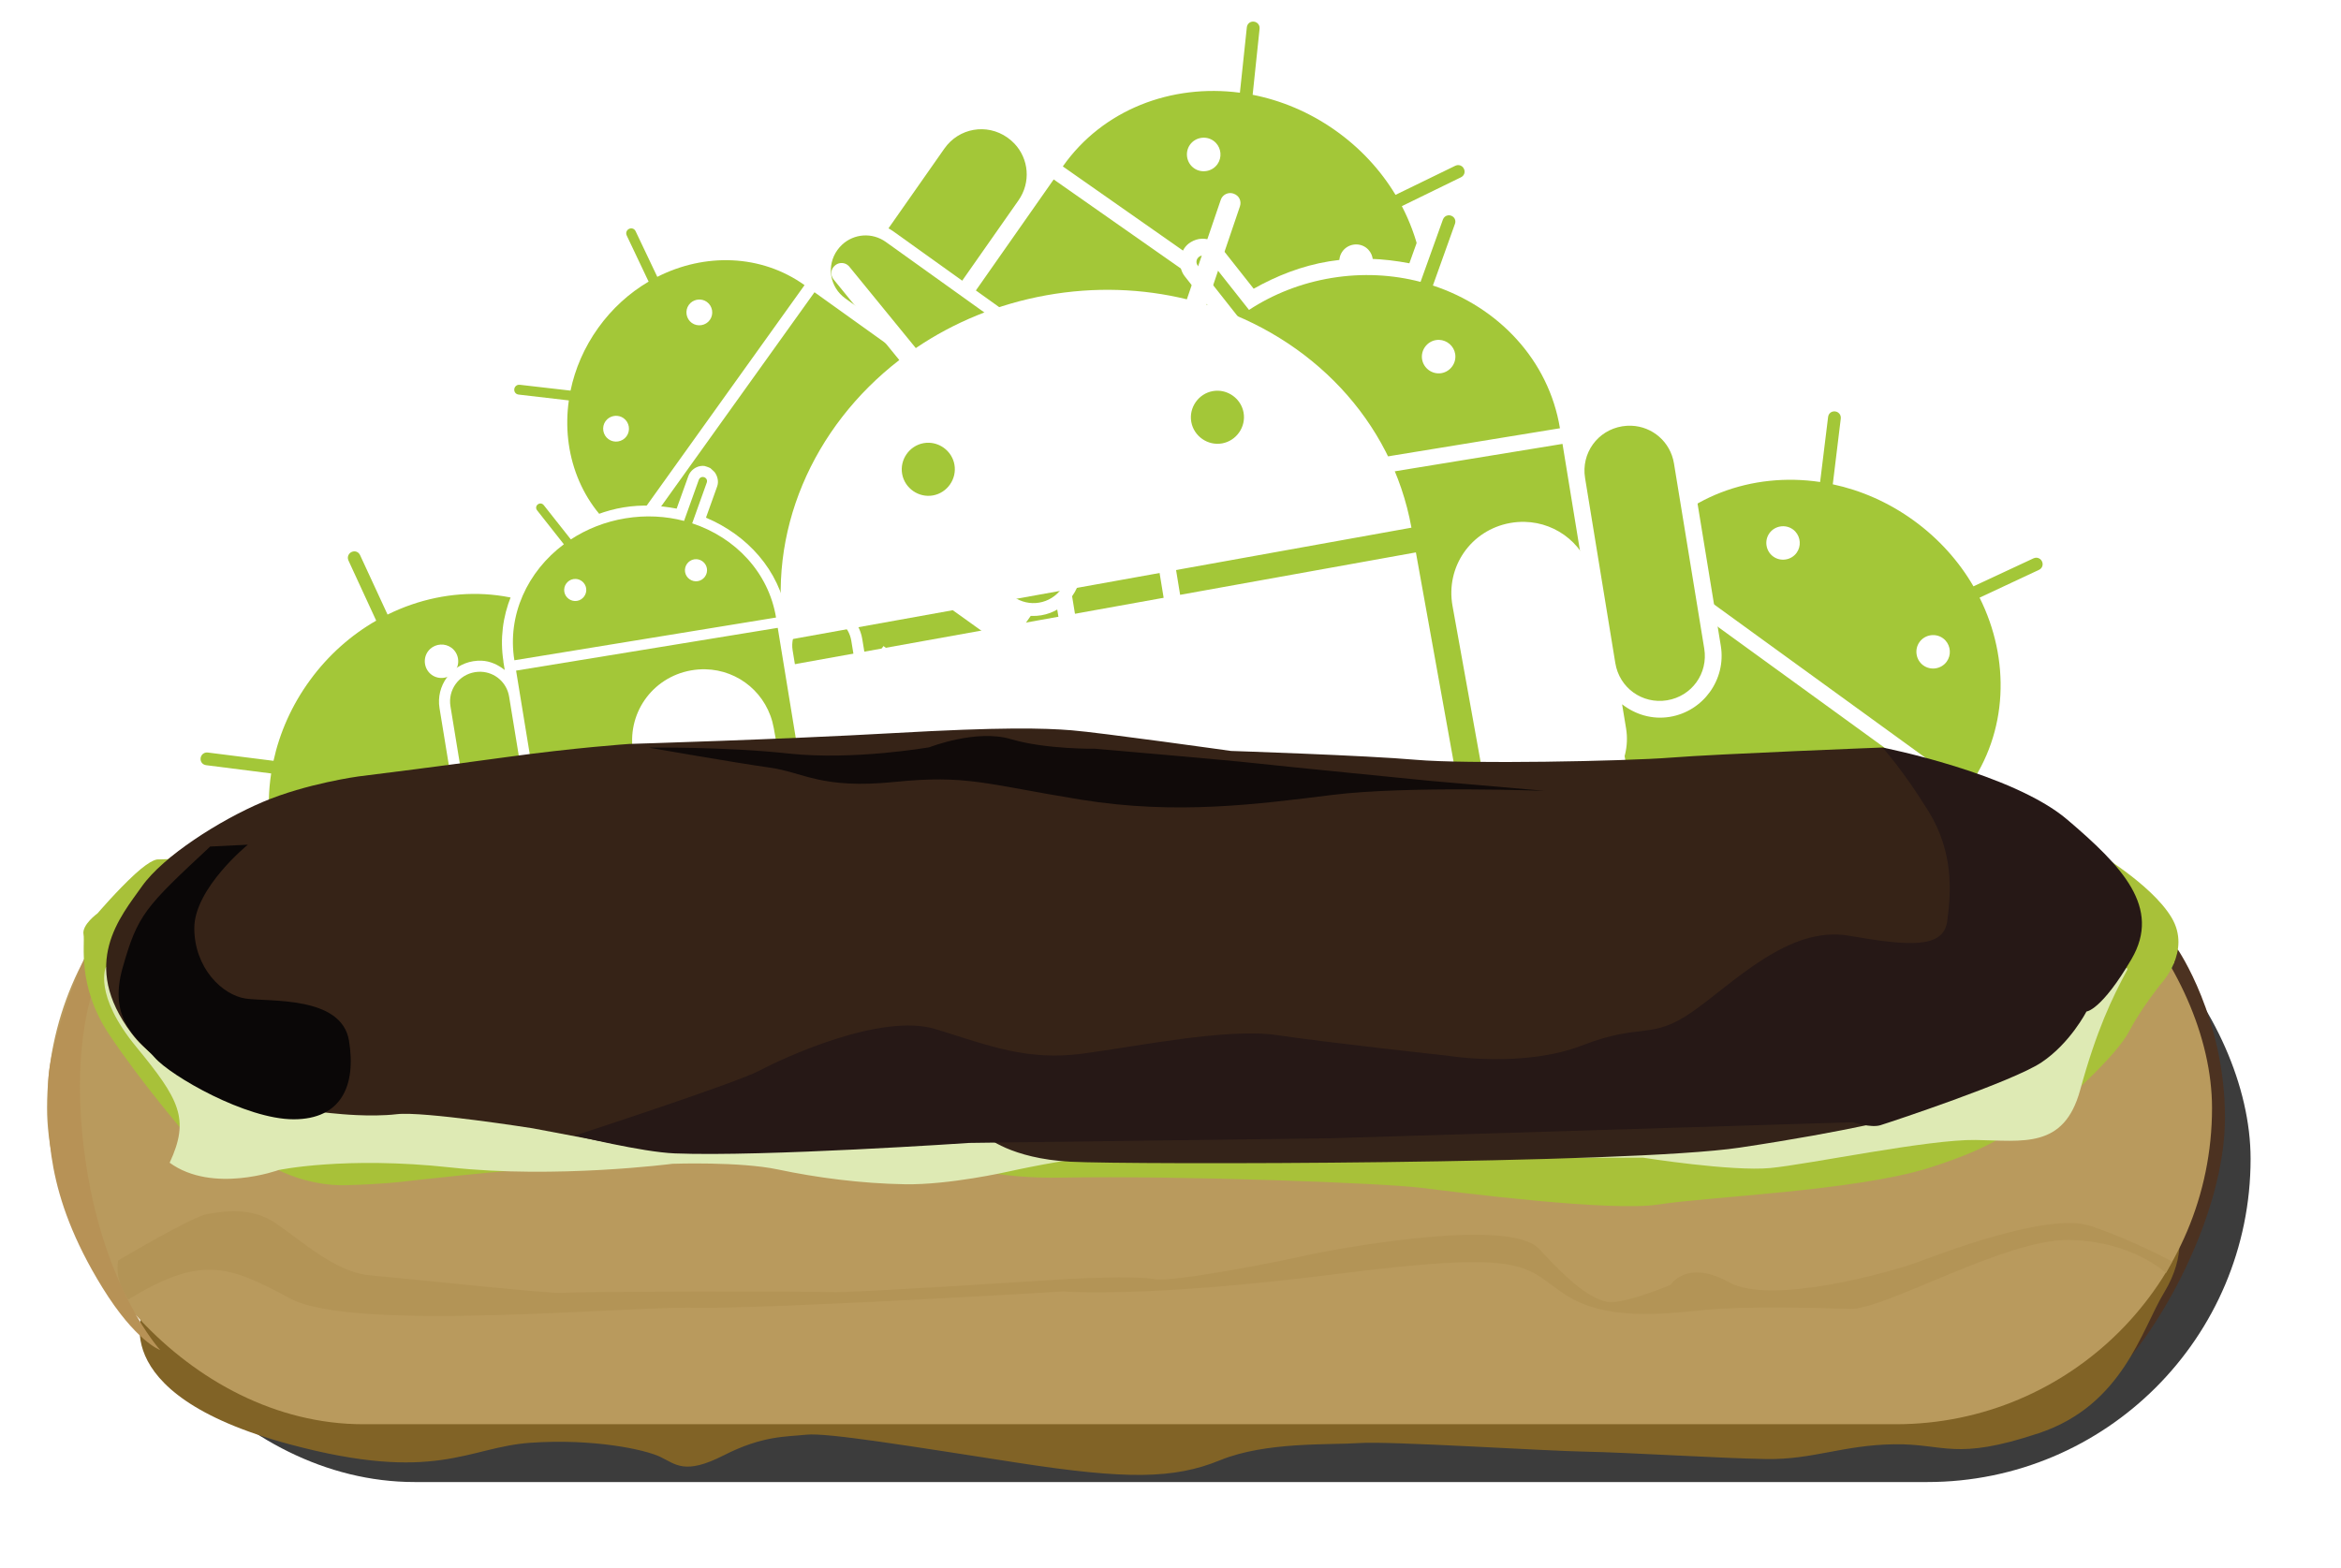
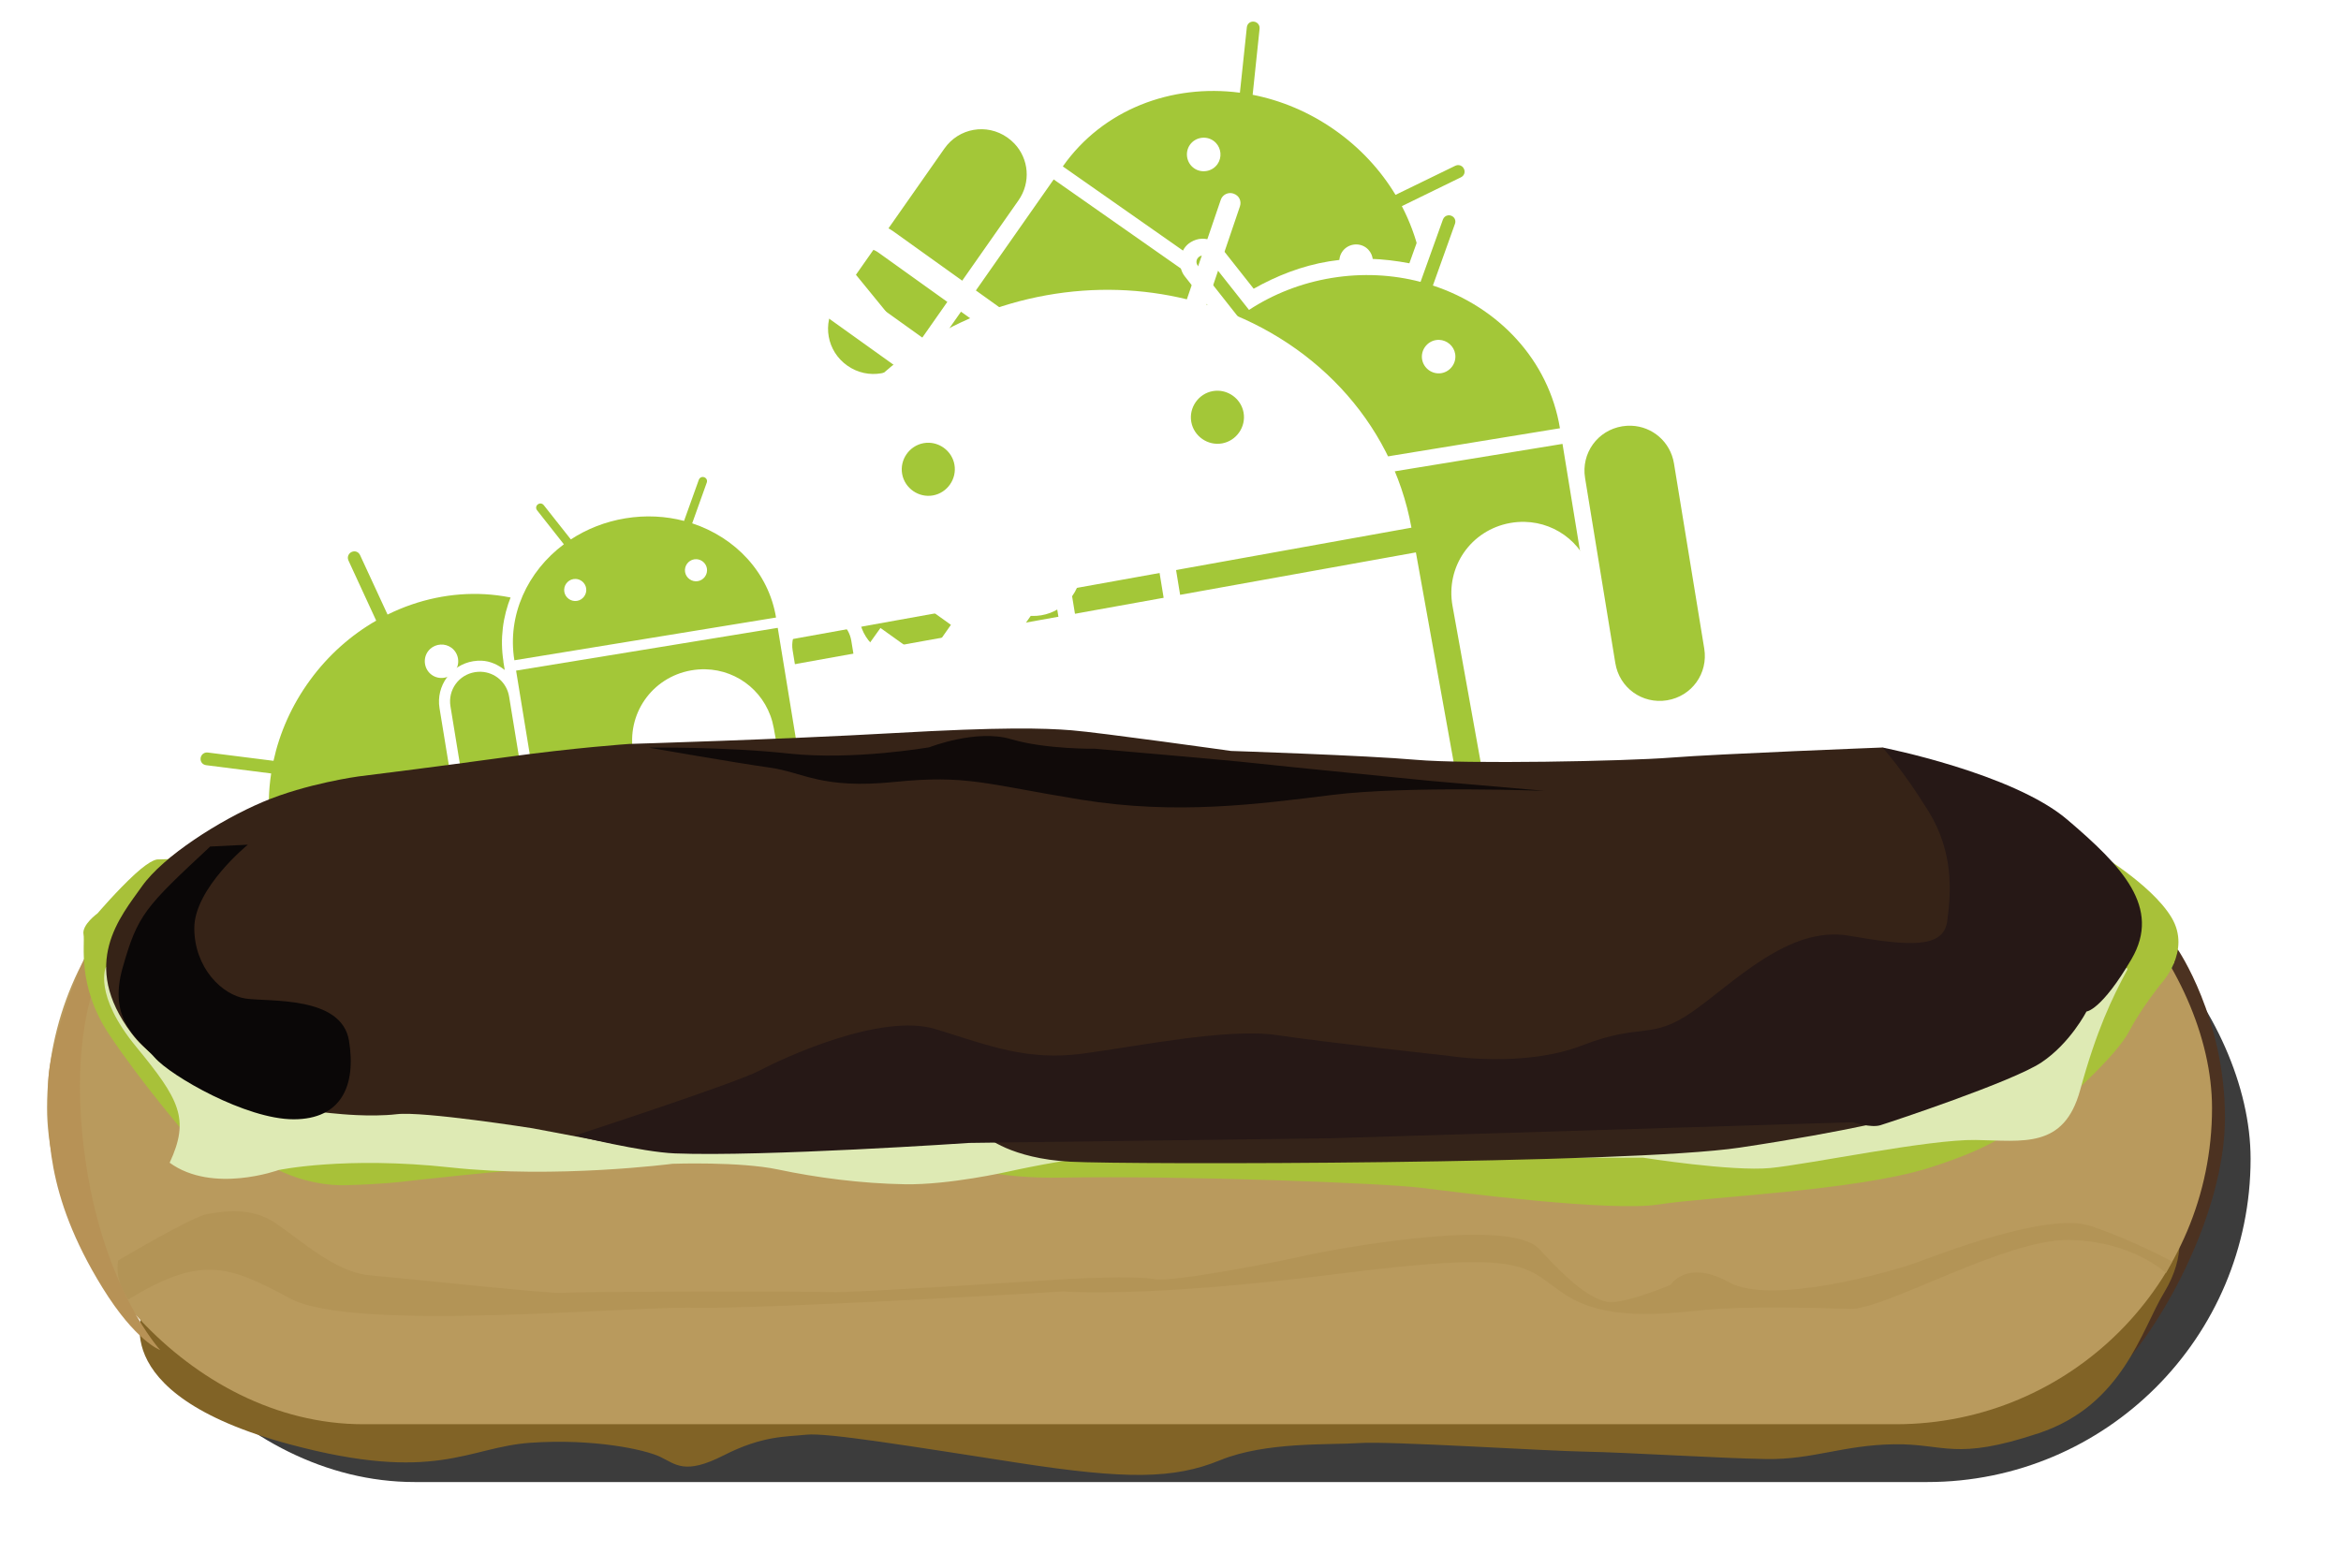
<svg xmlns="http://www.w3.org/2000/svg" xmlns:ns1="http://www.inkscape.org/namespaces/inkscape" xmlns:ns2="http://sodipodi.sourceforge.net/DTD/sodipodi-0.dtd" width="194mm" height="130mm" viewBox="0 0 194 130" version="1.1" id="svg5" ns1:version="1.1 (c68e22c387, 2021-05-23)" ns2:docname="Android-eclair-logo.svg">
  <ns2:namedview id="namedview7" pagecolor="#ffffff" bordercolor="#666666" borderopacity="1.0" ns1:pageshadow="2" ns1:pageopacity="0.0" ns1:pagecheckerboard="0" ns1:document-units="mm" showgrid="false" ns1:zoom="1.0809568" ns1:cx="351.07786" ns1:cy="291.87105" ns1:window-width="1920" ns1:window-height="1017" ns1:window-x="1912" ns1:window-y="-8" ns1:window-maximized="1" ns1:current-layer="g39085" showguides="false">
    <ns2:guide position="131.93,164.757" orientation="0,-1" id="guide859" />
  </ns2:namedview>
  <defs id="defs2">
    <filter ns1:collect="always" style="color-interpolation-filters:sRGB" id="filter37304" x="-0.04" y="-0.133" width="1.079" height="1.265">
      <feGaussianBlur ns1:collect="always" stdDeviation="2.961" id="feGaussianBlur37306" />
    </filter>
  </defs>
  <g ns1:label="Capa 1" ns1:groupmode="layer" id="layer1">
    <g id="g39085" transform="translate(-6.853,-6.119)">
      <rect style="opacity:0.874;mix-blend-mode:normal;fill:#000000;fill-opacity:1;fill-rule:evenodd;stroke:none;stroke-width:1.016;stroke-linecap:round;paint-order:markers fill stroke;filter:url(#filter37304);stop-color:#000000" id="rect37028" width="178.932" height="53.579" x="14.429" y="75.394" ry="26.79" />
      <g id="g37004">
        <g id="rect3981-7-7-15">
          <path style="color:#000000;fill:#ffffff;-inkscape-stroke:none;paint-order:markers stroke fill" d="m 159.105,38.842 c -0.984,-0.119 -2.021,0.697 -2.141,1.678 l -0.508,4.148 c -5.602,-0.383 -11.148,1.736 -14.562,6.381 l -0.01,-0.008 -0.045,0.062 -0.129,0.176 -0.43,0.592 c -0.055,-0.455 -0.134,-0.909 -0.309,-1.336 l 0.301,-0.15 -1.254,-1.361 v -0.002 c -0.23,-0.249 -0.489,-0.481 -0.775,-0.689 -2.281,-1.655 -5.506,-1.14 -7.16,1.141 l -9.129,12.584 c -1.655,2.281 -1.142,5.504 1.139,7.158 1.197,0.868 2.643,1.108 3.996,0.84 l -1.191,1.643 c -1.748,2.41 -1.207,5.818 1.203,7.566 l 1.033,0.75 -4.016,5.535 c -1.655,2.281 -1.142,5.504 1.139,7.158 2.281,1.655 5.506,1.142 7.16,-1.139 l 4.016,-5.535 1.77,1.285 -4.016,5.533 c -1.655,2.281 -1.142,5.506 1.139,7.16 2.281,1.655 5.504,1.142 7.158,-1.139 l 4.016,-5.535 1.033,0.75 c 2.41,1.748 5.818,1.204 7.566,-1.205 l 1.191,-1.643 c 0.165,1.37 0.842,2.671 2.039,3.539 2.281,1.655 5.506,1.142 7.16,-1.139 l 9.129,-12.584 c 1.448,-1.996 1.255,-4.71 -0.363,-6.469 v -0.002 c -0.23,-0.249 -0.489,-0.48 -0.775,-0.688 -1.196,-0.868 -2.642,-1.108 -3.994,-0.842 l 0.354,-0.492 0.201,-0.277 0.045,-0.061 -0.01,-0.008 c 3.357,-4.687 3.649,-10.616 1.547,-15.822 L 176.408,54.625 c 0.49,-0.229 0.803,-0.706 0.957,-1.236 l 0.052,-0.833 c -0.065,-0.498 -0.317,-0.872 -0.317,-0.872 l -0.006,-0.008 -0.002,-0.002 c -0.1,-0.124 -0.221,-0.243 -0.35,-0.338 -0.534,-0.396 -1.323,-0.493 -1.961,-0.195 l -3.941,1.84 c -1.216,-1.799 -2.693,-3.474 -4.568,-4.834 -1.875,-1.361 -3.927,-2.244 -6.016,-2.842 l 0.527,-4.322 c 0.083,-0.693 -0.254,-1.414 -0.793,-1.799 -0.259,-0.184 -0.589,-0.306 -0.883,-0.342 z m -5.471,8.523 c 1.26,-0.132 2.553,-0.103 3.848,0.09 l 0.48,0.07 0.482,0.104 c 2.143,0.457 4.26,1.374 6.189,2.773 1.929,1.4 3.457,3.126 4.557,5.021 l 0.238,0.412 0.227,0.451 c 2.123,4.249 2.057,9.105 -0.221,13.117 L 145.08,51.734 c 2.251,-2.47 5.245,-4.023 8.555,-4.369 z m 0.543,1.02 c -0.705,0.112 -1.366,0.493 -1.814,1.111 -0.898,1.238 -0.618,2.987 0.619,3.885 1.237,0.898 2.987,0.62 3.885,-0.617 0.786,-1.083 0.678,-2.55 -0.197,-3.512 -0.126,-0.138 -0.267,-0.264 -0.42,-0.375 h -0.002 c -0.619,-0.448 -1.366,-0.604 -2.07,-0.492 z m -18.316,1.762 c 0.583,-0.093 1.204,0.048 1.746,0.441 0.134,0.097 0.254,0.205 0.361,0.322 0.743,0.807 0.847,1.996 0.158,2.945 l -9.131,12.584 c -0.787,1.084 -2.183,1.308 -3.268,0.521 -1.084,-0.787 -1.306,-2.183 -0.52,-3.268 l 9.131,-12.586 c 0.393,-0.542 0.938,-0.868 1.521,-0.961 z M 154.617,51.125 c 0.007,0.005 0.006,-0.002 0,0.006 -0.005,0.007 0.004,0.006 -0.004,0 -6.7e-4,-5.66e-4 -0.002,-0.002 -0.004,-0.004 -0.01,-0.011 -0.001,0.007 0.004,0 0.005,-0.007 -0.003,-0.007 0.004,-0.002 z m -12.113,3.807 24.691,17.914 -13.35,18.4 c -0.87,1.199 -2.477,1.456 -3.676,0.586 l -3.289,-2.385 -5.65,7.789 c -0.787,1.084 -2.183,1.306 -3.268,0.52 -1.084,-0.787 -1.308,-2.183 -0.521,-3.268 l 5.652,-7.789 -6.279,-4.557 -5.652,7.789 c -0.787,1.084 -2.183,1.306 -3.268,0.52 -1.084,-0.787 -1.306,-2.181 -0.52,-3.266 l 5.652,-7.791 -3.289,-2.387 c -1.199,-0.87 -1.454,-2.474 -0.584,-3.674 z m 24.111,2.477 c -0.705,0.112 -1.366,0.491 -1.814,1.109 -0.898,1.237 -0.62,2.989 0.617,3.887 1.237,0.898 2.989,0.618 3.887,-0.619 0.455,-0.628 0.529,-1.36 0.408,-2.072 l 0.414,-0.316 -1.021,-1.121 c -0.126,-0.138 -0.267,-0.264 -0.42,-0.375 -0.619,-0.449 -1.366,-0.604 -2.07,-0.492 z m 0.432,2.74 c 0.002,0.001 1.7e-4,0.003 0.002,0 0.005,-0.007 -0.001,-0.005 0.006,0 0.007,0.005 0.005,-0.001 0,0.006 -0.005,0.007 0.001,0.005 -0.006,0 l -0.002,-0.002 z m 4.053,15.562 c 0.583,-0.093 1.204,0.048 1.746,0.441 0.134,0.097 0.252,0.206 0.359,0.322 0.743,0.807 0.846,1.997 0.158,2.945 l -9.129,12.586 c -0.787,1.084 -2.183,1.306 -3.268,0.52 -1.084,-0.787 -1.306,-2.183 -0.52,-3.268 l 9.129,-12.586 c 0.393,-0.542 0.94,-0.868 1.523,-0.961 z" id="path39119" ns2:nodetypes="cccccccccccccccscccccsccccscccccsccccccccccccccccccccscccccscccscccccscssssccccsscccsccsccccccccscccsccccscccccssssccccscccccccsscccsccs" />
-           <path style="color:#000000;fill:#a3c738;stroke-width:2.786;-inkscape-stroke:none;paint-order:markers stroke fill" d="m 176.006,52.545 c -0.027,-0.034 -0.058,-0.063 -0.093,-0.09 -0.152,-0.113 -0.353,-0.141 -0.541,-0.053 l -4.976,2.322 c -1.196,-2.062 -2.856,-3.936 -4.943,-5.451 -2.088,-1.515 -4.384,-2.51 -6.716,-3.008 l 0.663,-5.451 c 0.025,-0.206 -0.064,-0.388 -0.218,-0.497 -0.072,-0.051 -0.152,-0.081 -0.244,-0.093 -0.302,-0.037 -0.552,0.16 -0.589,0.462 l -0.661,5.389 c -5.641,-0.84 -11.344,1.203 -14.721,5.846 l 26.946,19.549 c 3.366,-4.651 3.538,-10.706 0.989,-15.808 l 4.917,-2.301 c 0.276,-0.129 0.385,-0.428 0.256,-0.704 -0.02,-0.042 -0.042,-0.08 -0.069,-0.113 z m -7.93,6.668 c 0.433,0.476 0.491,1.216 0.1,1.754 -0.446,0.615 -1.325,0.755 -1.94,0.308 -0.615,-0.446 -0.755,-1.325 -0.308,-1.94 0.446,-0.615 1.325,-0.755 1.94,-0.308 0.077,0.056 0.146,0.118 0.208,0.186 z m -12.437,-9.023 c 0.433,0.476 0.491,1.216 0.101,1.754 -0.446,0.615 -1.325,0.755 -1.94,0.308 -0.615,-0.446 -0.756,-1.325 -0.309,-1.94 0.446,-0.615 1.325,-0.755 1.94,-0.309 0.077,0.056 0.146,0.118 0.208,0.186 z m 18.592,25.34 c -0.169,-0.183 -0.358,-0.353 -0.568,-0.505 -1.683,-1.221 -3.993,-0.853 -5.214,0.829 l -9.13,12.585 c -1.221,1.683 -0.853,3.993 0.83,5.214 1.682,1.221 3.992,0.853 5.213,-0.829 l 9.13,-12.585 c 1.068,-1.472 0.92,-3.425 -0.261,-4.708 z M 169.141,72.536 142.194,52.986 128.026,72.516 c -1.309,1.805 -0.911,4.311 0.894,5.62 l 2.161,1.568 -4.834,6.663 c -1.221,1.682 -0.853,3.992 0.829,5.213 1.683,1.221 3.992,0.853 5.213,-0.829 l 4.834,-6.662 4.024,2.92 -4.833,6.662 c -1.221,1.683 -0.853,3.993 0.83,5.214 1.682,1.221 3.992,0.853 5.213,-0.829 l 4.833,-6.662 2.161,1.567 c 1.804,1.309 4.311,0.91 5.62,-0.895 z M 138.994,49.966 c -0.169,-0.183 -0.358,-0.353 -0.568,-0.506 -1.682,-1.221 -3.993,-0.853 -5.214,0.83 l -9.13,12.585 c -1.221,1.682 -0.853,3.992 0.829,5.213 1.683,1.221 3.992,0.853 5.213,-0.829 l 9.13,-12.585 c 1.068,-1.472 0.92,-3.425 -0.26,-4.708 z" id="path39121" />
        </g>
        <g id="rect3981-7-7-0" ns1:transform-center-x="-26.841395" ns1:transform-center-y="31.526246">
          <path style="color:#000000;fill:#ffffff;-inkscape-stroke:none;paint-order:markers stroke fill" d="m 110.91,6.52 c -0.99,-0.104 -2.017,0.732 -2.121,1.719 l -0.441,4.17 c -5.628,-0.292 -11.16,1.927 -14.51,6.645 l -0.008,-0.006 -0.041,0.059 c -0.001,0.002 -0.003,0.002 -0.004,0.004 l -0.547,0.777 c -0.078,-0.568 -0.249,-1.11 -0.512,-1.625 l 0.188,-0.168 -0.99,-1.043 C 91.689,16.804 91.426,16.577 91.135,16.373 v -0.002 c -2.316,-1.623 -5.543,-1.052 -7.166,1.264 l -8.953,12.779 c -1.623,2.316 -1.054,5.541 1.262,7.164 1.216,0.852 2.672,1.067 4.025,0.775 l -1.17,1.67 c -1.714,2.447 -1.115,5.858 1.332,7.572 l 1.051,0.736 -3.938,5.619 c -1.623,2.316 -1.056,5.543 1.26,7.166 2.316,1.623 5.543,1.054 7.166,-1.262 l 3.938,-5.621 1.797,1.26 -3.938,5.621 c -1.623,2.316 -1.054,5.541 1.262,7.164 2.316,1.623 5.541,1.054 7.164,-1.262 l 3.939,-5.619 1.049,0.734 c 2.447,1.715 5.858,1.113 7.572,-1.334 l 1.17,-1.668 c 0.189,1.372 0.888,2.668 2.104,3.52 2.316,1.623 5.541,1.054 7.164,-1.262 l 8.955,-12.779 c 1.051,-1.5 1.181,-3.378 0.514,-4.959 l 0.316,-0.158 -1.303,-1.369 c -0.235,-0.247 -0.498,-0.476 -0.789,-0.68 -1.215,-0.851 -2.67,-1.066 -4.023,-0.775 l 0.311,-0.447 0.234,-0.336 0.045,-0.062 -0.01,-0.008 c 3.29,-4.759 3.487,-10.715 1.291,-15.904 l 3.768,-1.883 c 0.264,-0.129 0.537,-0.356 0.71,-0.597 0.314,-0.552 0.266,-1.023 0.266,-1.023 0.022,-0.865 -0.332,-1.299 -0.332,-1.299 l -0.006,-0.008 -0.002,-0.002 c -0.101,-0.121 -0.223,-0.238 -0.355,-0.332 -0.499,-0.358 -1.203,-0.421 -1.809,-0.193 -0.584,0.171 -1.385,0.625 -1.385,0.625 l -2.703,1.316 c -1.25,-1.786 -2.76,-3.441 -4.664,-4.775 -1.904,-1.334 -3.977,-2.189 -6.082,-2.754 l 0.455,-4.342 c 0.074,-0.702 -0.279,-1.419 -0.826,-1.795 -0.263,-0.18 -0.596,-0.297 -0.891,-0.328 z m -5.352,8.643 c 1.262,-0.153 2.561,-0.145 3.863,0.027 l 0.5,0.066 0.471,0.092 c 2.158,0.423 4.296,1.307 6.256,2.68 1.959,1.373 3.522,3.081 4.656,4.965 l 0.25,0.416 0.23,0.441 c 2.201,4.228 2.215,9.104 -0.004,13.168 L 97.049,19.689 c 2.218,-2.515 5.194,-4.125 8.51,-4.527 z m 0.564,1.016 c -0.705,0.124 -1.364,0.516 -1.805,1.145 -0.881,1.257 -0.57,3.009 0.686,3.889 1.256,0.88 3.01,0.571 3.891,-0.686 0.771,-1.1 0.636,-2.567 -0.258,-3.518 -0.129,-0.137 -0.272,-0.262 -0.428,-0.371 -0.629,-0.44 -1.381,-0.583 -2.086,-0.459 z m -18.352,2.07 c 0.584,-0.103 1.207,0.028 1.758,0.414 0.136,0.095 0.259,0.201 0.369,0.316 0.759,0.798 0.882,1.992 0.207,2.955 l -8.953,12.779 c -0.772,1.101 -2.17,1.348 -3.271,0.576 -1.101,-0.772 -1.348,-2.17 -0.576,-3.271 l 8.955,-12.779 c 0.386,-0.551 0.928,-0.887 1.512,-0.99 z m 18.838,0.672 c 0.007,0.005 0.006,-0.002 0,0.006 -0.005,0.007 0.002,0.005 -0.006,0 -8.6e-4,-7.12e-4 -0.002,-0.002 -0.004,-0.004 -0.01,-0.011 -10e-4,0.007 0.004,0 0.005,-0.007 -0.001,-0.007 0.006,-0.002 z m -12.094,4.021 25.074,17.568 -13.092,18.686 c -0.853,1.218 -2.462,1.502 -3.68,0.648 L 99.48,57.504 93.938,65.414 c -0.772,1.101 -2.168,1.348 -3.27,0.576 -1.101,-0.771 -1.349,-2.171 -0.578,-3.271 L 95.633,54.809 89.256,50.34 83.713,58.25 c -0.772,1.101 -2.168,1.348 -3.27,0.576 -1.101,-0.772 -1.348,-2.168 -0.576,-3.27 l 5.543,-7.912 -3.34,-2.34 c -1.218,-0.853 -1.5,-2.46 -0.646,-3.678 z m 24.236,2.086 c -0.705,0.124 -1.363,0.514 -1.803,1.143 -0.88,1.256 -0.573,3.008 0.684,3.889 1.256,0.88 3.01,0.573 3.891,-0.684 0.493,-0.704 0.494,-1.521 0.283,-2.295 l 0.275,-0.357 -0.816,-0.867 c -0.128,-0.136 -0.272,-0.26 -0.428,-0.369 -0.628,-0.44 -1.381,-0.583 -2.086,-0.459 z m 0.48,2.742 c 0.005,-0.007 -0.001,-0.005 0.006,0 0.007,0.005 0.007,-0.001 0.002,0.006 -0.005,0.007 0.001,0.005 -0.006,0 1e-5,10e-6 -0.002,-0.002 -0.004,-0.004 7.5e-4,0.001 -6.8e-4,0.002 0.002,-0.002 z m 4.322,15.549 c 0.584,-0.103 1.209,0.03 1.76,0.416 v -0.002 c 0.136,0.096 0.257,0.203 0.367,0.318 0.758,0.798 0.882,1.99 0.207,2.953 l -8.953,12.779 c -0.772,1.101 -2.168,1.348 -3.27,0.576 -1.101,-0.771 -1.347,-2.171 -0.576,-3.271 l 8.953,-12.779 c 0.386,-0.55 0.928,-0.887 1.512,-0.99 z" id="path39147" ns2:nodetypes="cccccccccccccccscccccsccccscccccsccccccccccccccccccccccscccccscccscccccsssccscssccccsccsccccccccccccsccccscccccssssccscscccsccccccccscccc" />
          <path style="color:#000000;fill:#a3c738;stroke-width:2.796;-inkscape-stroke:none;paint-order:markers stroke fill" d="m 128.095,19.991 c -0.028,-0.033 -0.059,-0.063 -0.095,-0.088 -0.154,-0.11 -0.356,-0.136 -0.544,-0.044 l -4.955,2.413 c -1.234,-2.049 -2.931,-3.903 -5.051,-5.388 -2.12,-1.485 -4.441,-2.447 -6.789,-2.907 l 0.575,-5.481 c 0.022,-0.207 -0.071,-0.388 -0.227,-0.495 -0.073,-0.05 -0.154,-0.079 -0.246,-0.089 -0.304,-0.032 -0.552,0.169 -0.584,0.474 l -0.574,5.418 c -5.674,-0.75 -11.364,1.395 -14.675,6.11 l 27.364,19.172 c 3.301,-4.723 3.373,-10.802 0.731,-15.879 l 4.896,-2.39 c 0.275,-0.134 0.38,-0.436 0.246,-0.71 -0.021,-0.042 -0.044,-0.079 -0.072,-0.113 z m -7.848,6.823 c 0.442,0.47 0.513,1.212 0.13,1.758 -0.438,0.625 -1.317,0.779 -1.942,0.342 -0.625,-0.438 -0.779,-1.317 -0.342,-1.942 0.438,-0.625 1.317,-0.779 1.942,-0.342 0.078,0.055 0.149,0.116 0.212,0.183 z m -12.63,-8.849 c 0.442,0.47 0.513,1.212 0.13,1.759 -0.438,0.625 -1.317,0.779 -1.942,0.342 -0.625,-0.438 -0.78,-1.317 -0.343,-1.942 0.438,-0.625 1.317,-0.78 1.942,-0.342 0.078,0.055 0.149,0.116 0.212,0.183 z m 19.076,25.121 c -0.172,-0.181 -0.365,-0.348 -0.578,-0.498 -1.709,-1.197 -4.022,-0.79 -5.219,0.919 L 111.944,56.287 c -1.197,1.709 -0.79,4.021 0.919,5.218 1.709,1.197 4.02,0.79 5.218,-0.919 l 8.954,-12.78 c 1.047,-1.495 0.866,-3.453 -0.34,-4.72 z M 121.537,40.165 94.173,20.993 80.278,40.825 c -1.284,1.832 -0.843,4.341 0.99,5.625 l 2.195,1.538 -4.741,6.766 c -1.197,1.709 -0.79,4.02 0.919,5.218 1.709,1.197 4.02,0.79 5.218,-0.919 l 4.741,-6.766 4.087,2.864 -4.74,6.765 c -1.197,1.709 -0.79,4.021 0.919,5.218 1.709,1.197 4.02,0.79 5.218,-0.919 l 4.74,-6.765 2.194,1.537 c 1.832,1.284 4.341,0.842 5.625,-0.991 z M 90.911,18.015 c -0.172,-0.181 -0.365,-0.349 -0.579,-0.498 -1.709,-1.197 -4.021,-0.79 -5.218,0.919 L 76.16,31.216 c -1.197,1.709 -0.79,4.02 0.919,5.218 1.709,1.197 4.02,0.79 5.218,-0.919 l 8.954,-12.78 c 1.047,-1.495 0.867,-3.452 -0.339,-4.72 z" id="path39149" />
        </g>
        <g id="rect3981-7-7">
          <path style="color:#000000;fill:#ffffff;-inkscape-stroke:none;paint-order:markers stroke fill" d="m 127.121,22.582 c -0.156,-0.016 -0.325,-0.013 -0.484,0.012 -0.558,0.085 -1.042,0.486 -1.336,1 -0.303,0.473 -0.641,1.527 -0.641,1.527 l -1.012,2.822 c -2.134,-0.404 -4.364,-0.534 -6.65,-0.16 -2.286,0.374 -4.358,1.206 -6.252,2.268 l -2.697,-3.414 c -0.435,-0.552 -1.186,-0.818 -1.838,-0.705 -0.313,0.054 -0.631,0.205 -0.863,0.389 -0.779,0.615 -0.929,1.923 -0.316,2.699 l 2.586,3.283 c -4.215,3.708 -6.617,9.137 -5.723,14.832 l -0.01,0.002 0.012,0.07 c 3.3e-4,0.002 -3.2e-4,0.004 0,0.006 l 0.152,0.938 c -0.471,-0.366 -0.997,-0.638 -1.57,-0.822 v -0.236 l -1.342,-0.051 c -0.339,-0.013 -0.686,0.009 -1.035,0.066 -2.781,0.455 -4.687,3.104 -4.232,5.885 l 2.508,15.344 c 0.455,2.781 3.106,4.687 5.887,4.232 1.46,-0.239 2.648,-1.1 3.41,-2.25 l 0.328,2.006 c 0.48,2.938 3.281,4.953 6.219,4.473 l 1.26,-0.207 1.104,6.75 c 0.455,2.781 3.106,4.685 5.887,4.23 2.781,-0.455 4.685,-3.104 4.23,-5.885 l -1.104,-6.748 2.158,-0.354 1.104,6.748 c 0.455,2.781 3.106,4.687 5.887,4.232 2.781,-0.455 4.685,-3.104 4.23,-5.885 l -1.104,-6.75 1.26,-0.205 c 2.938,-0.48 4.953,-3.283 4.473,-6.221 L 141.277,64.5 c 1.089,0.847 2.489,1.284 3.949,1.045 2.781,-0.455 4.687,-3.104 4.232,-5.885 l -2.508,-15.344 c -0.398,-2.433 -2.461,-4.208 -4.85,-4.297 h -0.002 c -0.339,-0.013 -0.684,0.007 -1.033,0.064 -1.459,0.238 -2.647,1.097 -3.41,2.246 l -0.129,-0.771 -0.027,-0.166 -0.012,-0.074 -0.012,0.002 C 136.512,35.636 132.507,31.253 127.328,29.08 l 1.408,-3.936 c 0.095,-0.264 0.099,-0.727 0.062,-1.008 0,0 -0.11,-0.523 -0.539,-1.012 -0.168,-0.291 -1.131,-0.542 -1.131,-0.542 h -0.004 z m -6.199,7.75 c 1.135,0.054 2.241,0.225 3.301,0.502 l 0.473,0.123 0.467,0.154 c 4.512,1.484 7.914,4.949 9.16,9.391 l -29.695,4.855 c -0.233,-4.607 1.887,-8.977 5.691,-11.82 l 0.408,-0.305 0.395,-0.258 c 1.833,-1.2 3.974,-2.057 6.326,-2.441 1.176,-0.192 2.34,-0.255 3.475,-0.201 z m 5.266,2.57 c -0.187,-0.008 -0.376,0.003 -0.562,0.033 -1.508,0.247 -2.543,1.685 -2.297,3.193 0.247,1.508 1.687,2.543 3.195,2.297 1.508,-0.247 2.543,-1.685 2.297,-3.193 -0.132,-0.809 -0.655,-1.383 -1.299,-1.795 v -0.479 z m -15.164,2.477 c -0.187,-0.008 -0.376,0.005 -0.562,0.035 -1.509,0.247 -2.543,1.686 -2.297,3.195 0.247,1.51 1.687,2.541 3.195,2.295 1.508,-0.247 2.543,-1.685 2.297,-3.193 -0.216,-1.321 -1.334,-2.276 -2.633,-2.332 z m 15.049,0.299 c 0.009,-0.001 0.004,-0.006 0.006,0.002 10e-4,0.009 0.005,0.004 -0.004,0.006 4.3e-4,-7.1e-5 -7.7e-4,1.33e-4 -0.004,0 h -0.002 c -0.006,-2.48e-4 -0.001,-0.002 0,-0.002 0.002,5.08e-4 0.003,0.003 0.002,-0.002 -10e-4,-0.009 -0.006,-0.003 0.002,-0.004 z m -15.162,2.477 c 0.008,-0.001 0.002,-0.004 0.004,0.006 0.001,0.009 0.005,0.002 -0.004,0.004 4.3e-4,-7e-5 -0.002,1.51e-4 -0.006,0 -0.015,-6.2e-4 0.003,0.005 0.002,-0.004 -0.001,-0.009 -0.004,-0.004 0.004,-0.006 z m 31.088,4.648 c 1.096,0.041 2.014,0.806 2.203,1.963 l 2.508,15.344 c 0.216,1.322 -0.61,2.469 -1.932,2.686 -1.322,0.216 -2.469,-0.608 -2.686,-1.93 l -2.51,-15.346 c -0.216,-1.322 0.612,-2.469 1.934,-2.686 0.164,-0.027 0.324,-0.037 0.482,-0.031 z m -6.811,1.713 3.668,22.438 c 0.239,1.462 -0.71,2.782 -2.172,3.021 l -4.008,0.656 1.551,9.498 c 0.216,1.322 -0.609,2.469 -1.932,2.686 -1.322,0.216 -2.469,-0.61 -2.686,-1.932 l -1.553,-9.498 -7.656,1.252 1.551,9.498 c 0.216,1.322 -0.61,2.469 -1.932,2.686 -1.322,0.216 -2.469,-0.608 -2.686,-1.93 l -1.553,-9.5 -4.01,0.656 c -1.462,0.239 -2.78,-0.709 -3.02,-2.172 l -3.668,-22.438 z m -36.154,5.311 c 1.096,0.041 2.014,0.806 2.203,1.963 l 2.51,15.344 c 0.216,1.322 -0.61,2.469 -1.932,2.686 -1.322,0.216 -2.471,-0.61 -2.687,-1.932 l -2.508,-15.344 c -0.216,-1.322 0.61,-2.471 1.932,-2.688 0.163,-0.027 0.324,-0.035 0.482,-0.029 z" id="path39139" ns2:nodetypes="cccccscccccccccccccccccscccccsccccscccccscccccccccccccccccsccccccccssccssscccsccscssccccccccccccsccccsccsccccccsccccsccccccsccscccss" />
          <path style="color:#000000;fill:#a3c738;stroke-width:2.786;-inkscape-stroke:none;paint-order:markers stroke fill" d="m 126.977,23.967 c -0.043,-0.004 -0.086,-0.004 -0.129,0.003 -0.187,0.028 -0.349,0.151 -0.419,0.347 l -1.854,5.169 c -2.306,-0.602 -4.806,-0.744 -7.351,-0.328 -2.545,0.416 -4.87,1.346 -6.864,2.651 l -3.404,-4.309 c -0.129,-0.163 -0.321,-0.227 -0.507,-0.195 -0.087,0.015 -0.165,0.051 -0.237,0.108 -0.239,0.189 -0.276,0.505 -0.087,0.744 l 3.361,4.264 c -4.568,3.414 -7.133,8.902 -6.214,14.569 l 32.855,-5.371 c -0.933,-5.665 -5.112,-10.05 -10.529,-11.832 l 1.828,-5.112 c 0.103,-0.287 -0.033,-0.575 -0.319,-0.678 -0.044,-0.016 -0.086,-0.026 -0.129,-0.031 z m -0.848,10.326 c 0.642,0.028 1.209,0.507 1.316,1.164 0.123,0.75 -0.397,1.472 -1.147,1.595 -0.75,0.123 -1.472,-0.397 -1.595,-1.147 -0.123,-0.75 0.397,-1.472 1.147,-1.595 0.094,-0.015 0.187,-0.021 0.279,-0.017 z m -15.164,2.478 c 0.642,0.028 1.21,0.507 1.317,1.164 0.123,0.75 -0.397,1.472 -1.147,1.595 -0.75,0.123 -1.473,-0.396 -1.595,-1.146 -0.123,-0.75 0.397,-1.473 1.147,-1.595 0.094,-0.015 0.187,-0.021 0.279,-0.017 z m 31.085,4.639 c -0.249,-0.009 -0.502,0.006 -0.759,0.047 -2.051,0.335 -3.418,2.235 -3.082,4.287 L 140.716,61.089 c 0.335,2.051 2.235,3.417 4.287,3.082 2.051,-0.335 3.417,-2.234 3.082,-4.286 l -2.508,-15.344 c -0.293,-1.795 -1.785,-3.065 -3.527,-3.13 z m -5.711,1.506 -32.855,5.371 3.892,23.811 c 0.36,2.2 2.42,3.682 4.62,3.323 l 2.635,-0.431 1.328,8.124 c 0.335,2.051 2.234,3.417 4.286,3.082 2.051,-0.335 3.417,-2.234 3.082,-4.286 l -1.328,-8.124 4.907,-0.802 1.328,8.123 c 0.335,2.051 2.235,3.417 4.287,3.082 2.051,-0.335 3.417,-2.234 3.082,-4.286 l -1.328,-8.123 2.634,-0.431 c 2.2,-0.36 3.682,-2.421 3.322,-4.621 z m -37.253,5.517 c -0.249,-0.009 -0.503,0.006 -0.759,0.047 -2.051,0.335 -3.417,2.235 -3.082,4.287 l 2.508,15.344 c 0.335,2.051 2.234,3.417 4.286,3.082 2.051,-0.335 3.417,-2.234 3.082,-4.286 l -2.508,-15.344 c -0.293,-1.795 -1.784,-3.065 -3.526,-3.13 z" id="path39141" />
        </g>
        <g id="rect3981-7-7-1">
          <path style="color:#000000;fill:#ffffff;-inkscape-stroke:none;paint-order:markers stroke fill" d="m 59.345,24.003 c -0.474,-0.076 -0.851,0.103 -0.851,0.103 -0.003,0.002 -0.273,0.202 -0.276,0.205 l -0.002,0.002 c -0.094,0.077 -0.154,0.164 -0.227,0.264 -0.118,0.161 -0.156,0.22 -0.2,0.422 0,0 -0.107,0.359 -0.076,0.596 l 0.244,0.66 0.308,0.787 0.99,2.09 c -1.382,0.947 -2.667,2.094 -3.707,3.547 -1.04,1.453 -1.713,3.041 -2.164,4.654 l -3.336,-0.385 c -0.538,-0.062 -1.091,0.204 -1.385,0.621 -0.141,0.2 -0.233,0.455 -0.26,0.682 -0.088,0.76 0.546,1.556 1.303,1.645 l 3.203,0.373 c -0.268,4.323 1.394,8.594 4.994,11.205 l -0.004,0.006 0.041,0.029 c 0.002,0.002 0.004,0.004 0.006,0.006 l 0.633,0.453 c -0.811,0.097 -1.607,0.382 -2.229,0.961 -0.191,0.179 -0.37,0.379 -0.529,0.602 -1.266,1.768 -0.854,4.252 0.914,5.518 l 9.754,6.984 c 1.768,1.265 4.252,0.854 5.518,-0.914 0.664,-0.927 0.843,-2.044 0.631,-3.086 l 1.271,0.91 c 1.868,1.337 4.495,0.901 5.832,-0.967 l 0.572,-0.801 4.291,3.072 c 1.768,1.266 4.252,0.854 5.518,-0.914 1.265,-1.768 0.854,-4.252 -0.914,-5.518 l -4.291,-3.072 0.982,-1.371 4.291,3.072 c 1.768,1.266 4.252,0.854 5.518,-0.914 1.265,-1.768 0.854,-4.252 -0.914,-5.518 l -4.289,-3.072 0.572,-0.801 C 92.415,44.271 91.981,41.646 90.113,40.309 l -1.273,-0.912 c 1.056,-0.134 2.057,-0.662 2.721,-1.59 1.265,-1.768 0.855,-4.252 -0.912,-5.518 L 80.895,25.305 c -1.547,-1.107 -3.641,-0.945 -4.99,0.312 -0.191,0.178 -0.37,0.38 -0.529,0.602 -0.664,0.928 -0.84,2.045 -0.627,3.088 l -0.598,-0.426 -0.047,-0.035 -0.006,0.008 c -3.633,-2.567 -8.21,-2.765 -12.217,-1.117 l -1.385,-2.912 c -0.1,-0.21 -0.106,-0.393 -0.298,-0.529 0,0 -0.425,-0.33 -0.854,-0.292 z m 19.118,2.704 c 0.399,-0.028 0.812,0.083 1.18,0.346 l 9.754,6.984 c 0.84,0.602 1.018,1.677 0.416,2.518 -0.602,0.84 -1.677,1.02 -2.518,0.418 l -9.754,-6.984 c -0.84,-0.602 -1.02,-1.677 -0.418,-2.518 0.075,-0.104 0.156,-0.198 0.246,-0.281 0.31,-0.289 0.695,-0.455 1.094,-0.482 z m -10.977,2.062 c 1.558,0.072 3.054,0.584 4.447,1.363 L 58.42,49.01 c -2.646,-2.381 -3.88,-5.919 -3.363,-9.547 l 0.055,-0.389 0.074,-0.357 c 0.342,-1.655 1.039,-3.292 2.109,-4.787 1.071,-1.495 2.397,-2.682 3.854,-3.539 l 0.326,-0.191 0.338,-0.172 c 1.801,-0.914 3.759,-1.346 5.674,-1.258 z m -3.318,0.916 -0.818,0.756 c -0.106,0.098 -0.202,0.208 -0.287,0.326 h -0.002 c -0.686,0.959 -0.463,2.308 0.496,2.994 0.959,0.687 2.309,0.463 2.996,-0.496 0.685,-0.959 0.462,-2.308 -0.496,-2.994 -0.497,-0.356 -1.076,-0.399 -1.635,-0.291 z m 10.432,2.158 14.262,10.211 c 0.93,0.666 1.136,1.905 0.471,2.834 h -0.002 l -1.822,2.549 6.037,4.322 c 0.84,0.602 1.018,1.677 0.416,2.518 -0.602,0.84 -1.679,1.02 -2.52,0.418 l -6.037,-4.322 -3.484,4.867 6.037,4.322 c 0.84,0.602 1.02,1.677 0.418,2.518 -0.602,0.84 -1.679,1.02 -2.52,0.418 l -6.037,-4.324 -1.824,2.551 c -0.665,0.929 -1.902,1.134 -2.832,0.469 L 60.898,50.982 Z m -9.791,0.17 c 0.005,0.004 0.004,5.13e-4 0,0.006 l -0.002,0.002 -0.002,-0.002 c -0.005,-0.004 -0.004,0.001 0,-0.004 0.004,-0.006 -0.002,-0.006 0.004,-0.002 z m -7.045,7.502 c -0.48,0.033 -0.947,0.224 -1.316,0.564 -0.106,0.098 -0.202,0.207 -0.287,0.326 -0.687,0.959 -0.463,2.309 0.496,2.996 0.96,0.687 2.308,0.462 2.994,-0.496 0.687,-0.959 0.465,-2.309 -0.494,-2.996 -0.42,-0.301 -0.913,-0.427 -1.393,-0.395 z m 0.139,2.139 c 0.004,-0.005 -1.9e-4,-0.004 0.006,0 0.006,0.004 0.004,-0.002 0,0.004 -1.79e-4,2.5e-4 -0.002,2.71e-4 -0.004,0.002 v -0.002 c -0.005,-0.004 -0.006,0.001 -0.002,-0.004 z m 1.008,12.363 c 0.399,-0.028 0.812,0.084 1.18,0.348 l 9.754,6.982 c 0.84,0.602 1.018,1.677 0.416,2.518 -0.602,0.84 -1.677,1.02 -2.518,0.418 l -9.754,-6.984 c -0.84,-0.602 -1.02,-1.677 -0.418,-2.518 0.074,-0.104 0.158,-0.198 0.248,-0.281 0.309,-0.288 0.694,-0.455 1.092,-0.482 z" id="path39155" ns2:nodetypes="ccccccccccscccccccccccccccscccccsccccscccccsccccccccccccsccsccccsscccccscccssccccccsccccccccsccccsccccccccccsccsscsscsccscccsccsccccs" />
-           <path style="color:#000000;fill:#a3c738;stroke-width:2.15;-inkscape-stroke:none;paint-order:markers stroke fill" d="m 58.895,25.146 c -0.026,0.021 -0.049,0.045 -0.069,0.072 -0.086,0.118 -0.107,0.273 -0.038,0.418 l 1.816,3.828 c -1.585,0.933 -3.023,2.222 -4.182,3.84 -1.158,1.618 -1.916,3.395 -2.288,5.196 l -4.209,-0.485 c -0.159,-0.018 -0.299,0.051 -0.383,0.171 -0.039,0.056 -0.062,0.117 -0.07,0.189 -0.027,0.233 0.126,0.425 0.36,0.453 l 4.161,0.484 c -0.621,4.356 0.983,8.746 4.582,11.329 L 73.526,29.755 C 69.921,27.18 65.249,27.077 61.325,29.069 L 59.526,25.286 c -0.101,-0.213 -0.332,-0.295 -0.544,-0.194 -0.032,0.015 -0.061,0.033 -0.087,0.054 z m 5.183,6.086 c 0.365,-0.336 0.936,-0.385 1.353,-0.086 0.477,0.341 0.589,1.018 0.247,1.495 -0.341,0.477 -1.018,0.589 -1.495,0.247 -0.477,-0.341 -0.589,-1.018 -0.247,-1.495 0.043,-0.06 0.09,-0.113 0.143,-0.162 z m -6.901,9.639 c 0.365,-0.336 0.936,-0.385 1.353,-0.086 0.477,0.341 0.589,1.018 0.247,1.495 -0.341,0.477 -1.018,0.59 -1.495,0.248 -0.477,-0.341 -0.589,-1.019 -0.248,-1.496 0.043,-0.06 0.09,-0.113 0.143,-0.162 z M 76.637,26.403 c -0.141,0.131 -0.27,0.278 -0.387,0.441 -0.934,1.304 -0.639,3.085 0.665,4.019 l 9.754,6.983 c 1.304,0.934 3.085,0.638 4.018,-0.666 0.934,-1.304 0.639,-3.084 -0.665,-4.018 L 80.268,26.179 c -1.141,-0.817 -2.647,-0.693 -3.631,0.224 z m -2.286,3.942 -14.952,20.885 15.136,10.836 c 1.399,1.001 3.331,0.682 4.332,-0.717 l 1.199,-1.675 5.164,3.697 c 1.304,0.934 3.084,0.639 4.018,-0.665 0.934,-1.304 0.639,-3.084 -0.665,-4.018 l -5.164,-3.697 2.234,-3.119 5.163,3.697 c 1.304,0.934 3.085,0.638 4.018,-0.666 0.934,-1.304 0.639,-3.084 -0.665,-4.018 l -5.163,-3.697 1.199,-1.675 c 1.001,-1.399 0.681,-3.331 -0.718,-4.332 z M 57.084,53.714 c -0.141,0.131 -0.271,0.278 -0.388,0.441 -0.934,1.304 -0.638,3.085 0.666,4.018 l 9.754,6.983 c 1.304,0.934 3.084,0.639 4.018,-0.665 0.934,-1.304 0.639,-3.084 -0.665,-4.018 L 60.715,53.49 C 59.574,52.674 58.069,52.797 57.084,53.714 Z" id="path39157" />
        </g>
        <g id="rect3981-7-7-8">
          <path style="color:#000000;fill:#ffffff;-inkscape-stroke:none;paint-order:markers stroke fill" d="m 36.037,50.473 c -0.66,0.032 -1.027,0.383 -1.027,0.383 h -0.002 c -0.123,0.098 -0.241,0.22 -0.338,0.35 -0.337,0.451 -0.402,1.075 -0.254,1.646 l 0.615,1.543 1.256,2.721 c -1.804,1.208 -3.485,2.678 -4.854,4.547 -1.369,1.869 -2.262,3.915 -2.869,6 l -4.318,-0.545 c -0.697,-0.088 -1.419,0.248 -1.805,0.785 -0.186,0.258 -0.307,0.587 -0.344,0.881 -0.125,0.984 0.685,2.024 1.666,2.148 l 4.146,0.527 c -0.408,5.6 1.684,11.159 6.314,14.594 l -0.006,0.008 0.059,0.043 c 7.63e-4,5.6e-4 0.001,0.001 0.002,0.002 l 0.768,0.562 c -0.576,0.067 -1.129,0.229 -1.654,0.486 l -0.166,-0.184 -1.027,0.941 c -0.002,0.002 -0.004,0.002 -0.006,0.004 l -0.002,0.002 c -0.251,0.229 -0.484,0.486 -0.693,0.771 -1.665,2.273 -1.166,5.499 1.107,7.164 l 12.543,9.186 c 2.273,1.665 5.499,1.168 7.164,-1.105 0.873,-1.192 1.12,-2.638 0.859,-3.992 l 1.635,1.197 c 2.402,1.759 5.813,1.232 7.572,-1.17 l 0.754,-1.029 5.518,4.041 c 2.273,1.665 5.499,1.166 7.164,-1.107 1.665,-2.273 1.166,-5.499 -1.107,-7.164 l -5.518,-4.041 1.293,-1.764 5.516,4.041 c 2.273,1.665 5.499,1.166 7.164,-1.107 1.665,-2.273 1.168,-5.499 -1.105,-7.164 l -5.518,-4.039 0.754,-1.031 c 1.759,-2.402 1.232,-5.811 -1.17,-7.57 l -1.637,-1.199 c 1.37,-0.159 2.675,-0.83 3.549,-2.023 1.665,-2.273 1.166,-5.499 -1.107,-7.164 L 64.385,52.461 c -1.989,-1.457 -4.705,-1.277 -6.471,0.334 -0.25,0.229 -0.484,0.486 -0.693,0.771 -0.873,1.192 -1.12,2.638 -0.859,3.992 l -0.766,-0.561 c -0.001,-8.83e-4 -0.003,-0.001 -0.004,-0.002 l -0.059,-0.043 -0.006,0.008 C 50.855,53.584 44.926,53.267 39.711,55.346 l -1.754,-3.793 c -0.355,-0.698 -0.965,-0.956 -0.965,-0.956 -0.454,-0.162 -0.955,-0.124 -0.955,-0.124 z m 25.178,3.771 c 0.517,-0.03 1.051,0.119 1.523,0.465 l 12.543,9.186 c 1.081,0.792 1.297,2.189 0.506,3.27 -0.792,1.081 -2.189,1.297 -3.27,0.506 L 59.973,58.484 c -1.081,-0.791 -1.295,-2.191 -0.504,-3.271 0.098,-0.134 0.205,-0.252 0.322,-0.359 0.405,-0.37 0.906,-0.579 1.424,-0.609 z m -14.256,2.52 c 2.019,0.115 3.95,0.798 5.746,1.828 L 34.926,82.867 C 31.53,79.745 29.98,75.142 30.701,70.447 l 0.072,-0.469 0.107,-0.494 c 0.467,-2.141 1.39,-4.253 2.799,-6.176 1.408,-1.923 3.143,-3.444 5.043,-4.535 l 0.41,-0.234 0.455,-0.227 c 2.348,-1.16 4.891,-1.69 7.371,-1.549 z m -4.324,1.15 -1.061,0.957 c -0.139,0.125 -0.265,0.267 -0.377,0.42 -0.903,1.233 -0.634,2.983 0.6,3.887 1.233,0.903 2.985,0.634 3.889,-0.6 0.903,-1.233 0.634,-2.985 -0.6,-3.889 -0.642,-0.47 -1.396,-0.53 -2.125,-0.395 z m 13.502,2.934 18.34,13.434 c 1.196,0.876 1.444,2.481 0.568,3.676 l -2.398,3.279 7.764,5.686 c 1.081,0.792 1.297,2.189 0.506,3.27 -0.792,1.081 -2.191,1.297 -3.271,0.506 l -7.764,-5.686 -4.586,6.258 7.766,5.688 c 1.081,0.792 1.297,2.189 0.506,3.27 -0.792,1.081 -2.189,1.297 -3.27,0.506 l -7.766,-5.687 -2.4,3.279 c -0.875,1.195 -2.482,1.442 -3.678,0.566 L 38.111,85.459 Z m -12.693,0.082 c 0.007,0.005 0.007,-10e-4 0.002,0.006 2.13e-4,-2.9e-4 -0.002,0.002 -0.004,0.004 h -0.002 c 0.001,-0.002 0.003,-1.54e-4 0,-0.002 -0.007,-0.005 -0.007,10e-4 -0.002,-0.006 0.005,-0.007 -10e-4,-0.007 0.006,-0.002 z m -9.234,9.623 c -0.622,0.036 -1.23,0.279 -1.713,0.715 -0.139,0.125 -0.267,0.265 -0.379,0.418 -0.904,1.234 -0.632,2.985 0.602,3.889 1.234,0.904 2.986,0.631 3.889,-0.602 0.903,-1.233 0.634,-2.983 -0.6,-3.887 -0.54,-0.395 -1.177,-0.569 -1.799,-0.533 z m 0.15,2.775 c 0.005,-0.006 -0.002,-0.006 0.006,0 0.007,0.005 0.006,-0.004 0,0.004 2.08e-4,-2.83e-4 -0.001,0.002 -0.004,0.004 -0.011,0.01 0.007,0.001 0,-0.004 -0.007,-0.005 -0.007,0.003 -0.002,-0.004 z m 1.133,16.037 c 0.517,-0.03 1.051,0.119 1.523,0.465 l 12.543,9.188 c 1.081,0.792 1.297,2.189 0.506,3.27 -0.792,1.081 -2.189,1.297 -3.27,0.506 L 34.252,93.605 c -1.081,-0.792 -1.297,-2.189 -0.506,-3.27 0.098,-0.134 0.205,-0.254 0.322,-0.361 0.405,-0.37 0.907,-0.579 1.424,-0.609 z" id="path39171" ns2:nodetypes="cccccccscccccccccccccccccccscscccsccccscccccscccccccccccccsccsccccsscccccscccssccccsscccccccsccccsccccccccccccccssccscsccccccsccsccccs" />
          <path style="color:#000000;fill:#a3c738;stroke-width:2.786;-inkscape-stroke:none;paint-order:markers stroke fill" d="m 35.875,51.946 c -0.034,0.027 -0.064,0.057 -0.09,0.093 -0.113,0.151 -0.143,0.352 -0.056,0.541 l 2.3,4.986 c -2.067,1.187 -3.949,2.838 -5.473,4.919 -1.524,2.081 -2.53,4.373 -3.038,6.702 l -5.448,-0.688 c -0.206,-0.026 -0.388,0.063 -0.498,0.216 -0.051,0.072 -0.082,0.151 -0.094,0.243 -0.038,0.302 0.157,0.553 0.46,0.591 l 5.386,0.685 c -0.865,5.637 1.152,11.349 5.78,14.747 L 54.774,58.124 C 50.138,54.737 44.083,54.538 38.971,57.064 l -2.279,-4.928 c -0.128,-0.277 -0.426,-0.387 -0.703,-0.26 -0.042,0.019 -0.08,0.042 -0.114,0.069 z m 6.633,7.96 c 0.478,-0.431 1.218,-0.485 1.754,-0.092 0.613,0.449 0.749,1.328 0.3,1.941 -0.449,0.613 -1.328,0.749 -1.941,0.3 -0.613,-0.449 -0.749,-1.328 -0.3,-1.941 0.056,-0.077 0.119,-0.146 0.187,-0.207 z m -9.079,12.396 c 0.477,-0.431 1.218,-0.486 1.755,-0.093 0.613,0.449 0.749,1.328 0.3,1.941 -0.449,0.613 -1.328,0.75 -1.941,0.301 -0.613,-0.449 -0.749,-1.329 -0.3,-1.942 0.056,-0.077 0.119,-0.146 0.187,-0.207 z M 58.852,53.824 c -0.184,0.168 -0.354,0.356 -0.508,0.566 -1.228,1.677 -0.871,3.99 0.806,5.218 l 12.543,9.186 c 1.677,1.228 3.989,0.871 5.217,-0.806 1.228,-1.677 0.871,-3.989 -0.806,-5.217 L 63.562,53.584 c -1.467,-1.075 -3.421,-0.935 -4.709,0.24 z m -3.018,5.077 -19.67,26.858 19.466,14.256 c 1.799,1.317 4.307,0.93 5.624,-0.868 l 1.577,-2.154 6.641,4.864 c 1.677,1.228 3.989,0.871 5.217,-0.806 1.228,-1.677 0.871,-3.989 -0.806,-5.217 l -6.641,-4.864 2.938,-4.011 6.64,4.863 c 1.677,1.228 3.989,0.871 5.217,-0.806 1.228,-1.677 0.871,-3.989 -0.806,-5.217 l -6.64,-4.863 1.577,-2.154 c 1.317,-1.799 0.929,-4.307 -0.87,-5.624 z M 33.13,88.946 c -0.184,0.168 -0.355,0.357 -0.508,0.566 -1.228,1.677 -0.871,3.989 0.806,5.217 L 45.972,103.916 c 1.677,1.228 3.989,0.871 5.217,-0.806 1.228,-1.677 0.871,-3.989 -0.806,-5.217 L 37.839,88.707 c -1.467,-1.075 -3.421,-0.936 -4.709,0.239 z" id="path39173" />
        </g>
        <g id="rect3981-7-5">
          <path style="color:#000000;fill:#ffffff;-inkscape-stroke:none;paint-order:markers stroke fill" d="m 65.223,44.744 c -0.103,-0.011 -0.214,-0.008 -0.32,0.008 -0.434,0.066 -0.847,0.389 -1.004,0.826 l -0.971,2.703 c -1.408,-0.266 -2.88,-0.352 -4.389,-0.105 -1.509,0.247 -2.875,0.797 -4.125,1.498 l -1.781,-2.254 c -0.287,-0.364 -0.783,-0.539 -1.213,-0.465 -0.206,0.036 -0.415,0.136 -0.568,0.256 -0.514,0.406 -0.615,1.271 -0.211,1.783 l 1.709,2.166 c -2.783,2.447 -4.368,6.03 -3.777,9.789 l -0.008,0.002 0.008,0.047 c 1.07e-4,6.61e-4 -1.08e-4,0.001 0,0.002 l 0.107,0.658 c -0.549,-0.433 -1.201,-0.744 -1.928,-0.771 -0.224,-0.008 -0.453,0.005 -0.684,0.043 -1.835,0.3 -3.093,2.05 -2.793,3.885 l 1.654,10.127 c 0.3,1.835 2.05,3.093 3.885,2.793 0.962,-0.157 1.747,-0.725 2.25,-1.482 l 0.217,1.32 c 0.317,1.939 2.166,3.27 4.105,2.953 l 0.832,-0.137 0.729,4.455 c 0.3,1.835 2.048,3.093 3.883,2.793 1.835,-0.3 3.093,-2.05 2.793,-3.885 l -0.727,-4.455 1.424,-0.232 0.729,4.455 c 0.3,1.835 2.05,3.093 3.885,2.793 1.835,-0.3 3.091,-2.05 2.791,-3.885 l -0.727,-4.455 0.83,-0.135 c 1.939,-0.317 3.27,-2.166 2.953,-4.105 l -0.217,-1.32 c 0.719,0.558 1.643,0.845 2.605,0.688 1.835,-0.3 3.093,-2.05 2.793,-3.885 L 78.309,59.088 c -0.263,-1.606 -1.625,-2.777 -3.201,-2.836 -0.224,-0.008 -0.453,0.005 -0.684,0.043 -0.963,0.157 -1.747,0.725 -2.25,1.482 l -0.102,-0.619 c -6.89e-4,-0.004 -0.003,-0.007 -0.004,-0.012 l -0.006,-0.037 h -0.006 C 71.419,53.358 68.774,50.467 65.357,49.033 l 0.93,-2.598 c 0.139,-0.389 0.038,-0.833 -0.208,-1.173 0,0 -0.195,-0.197 -0.356,-0.335 -0.207,-0.107 -0.5,-0.183 -0.5,-0.183 z m -6.387,5.248 c 1.553,-0.254 3.074,-0.168 4.473,0.197 l 0.301,0.078 0.318,0.105 c 2.978,0.979 5.223,3.266 6.045,6.197 L 50.375,59.775 c -0.154,-3.041 1.245,-5.924 3.756,-7.801 l 0.256,-0.191 0.275,-0.18 c 1.21,-0.792 2.621,-1.358 4.174,-1.611 z m 5.77,1.562 c -0.123,-0.005 -0.248,0.001 -0.371,0.021 -0.996,0.163 -1.68,1.114 -1.518,2.109 0.163,0.996 1.114,1.678 2.109,1.516 0.996,-0.163 1.678,-1.112 1.516,-2.107 -0.087,-0.534 -0.432,-0.914 -0.857,-1.186 v -0.316 z m -10.008,1.635 c -0.124,-0.005 -0.25,0.003 -0.373,0.023 -0.996,0.163 -1.678,1.114 -1.516,2.109 0.163,0.996 1.114,1.678 2.109,1.516 0.996,-0.163 1.678,-1.114 1.516,-2.109 -0.143,-0.872 -0.879,-1.502 -1.736,-1.539 z m 9.932,0.197 c 0.006,-9.43e-4 0.003,-0.004 0.004,0.002 9.42e-4,0.006 0.002,0.003 -0.004,0.004 h -0.002 v -0.002 c -9.44e-4,-0.006 -0.004,-0.003 0.002,-0.004 z m -10.008,1.635 c 0.005,-8.6e-4 9.31e-4,-0.002 0.002,0.004 l -0.002,0.002 c 5.21e-4,-8.5e-5 -0.002,1.03e-4 -0.004,0 l 0.002,-0.002 c -9.41e-4,-0.006 -0.004,-0.003 0.002,-0.004 z m 20.518,3.068 c 0.724,0.027 1.33,0.532 1.455,1.295 l 1.654,10.127 c 0.143,0.873 -0.401,1.631 -1.273,1.773 -0.873,0.143 -1.631,-0.403 -1.773,-1.275 l -1.656,-10.127 c -0.143,-0.872 0.403,-1.631 1.275,-1.773 0.108,-0.018 0.214,-0.023 0.318,-0.02 z m -4.494,1.131 2.42,14.809 c 0.158,0.965 -0.467,1.836 -1.432,1.994 l -2.646,0.432 1.023,6.27 c 0.143,0.873 -0.401,1.629 -1.273,1.771 -0.873,0.143 -1.631,-0.401 -1.773,-1.273 l -1.025,-6.27 -5.053,0.826 1.023,6.27 c 0.143,0.873 -0.401,1.631 -1.273,1.773 -0.873,0.143 -1.631,-0.403 -1.773,-1.275 l -1.025,-6.27 -2.646,0.434 C 54.125,78.869 53.255,78.243 53.098,77.277 L 50.676,62.469 Z m -23.861,3.504 c 0.724,0.027 1.328,0.531 1.453,1.295 l 1.656,10.127 c 0.143,0.873 -0.403,1.631 -1.275,1.773 -0.873,0.143 -1.629,-0.403 -1.771,-1.275 l -1.656,-10.127 c -0.143,-0.873 0.403,-1.631 1.275,-1.773 0.108,-0.018 0.214,-0.023 0.318,-0.02 z" id="path39163" ns2:nodetypes="ccccsccccccccccccsccscccccsccccscccccscccccsccccccccsccccccccsccssscccscssssssscccscccccccsccscccscccccsccccsccccccsccscccss" />
          <path style="color:#000000;fill:#a3c738;stroke-width:1.839;-inkscape-stroke:none;paint-order:markers stroke fill" d="m 65.126,45.658 c -0.028,-0.003 -0.057,-0.002 -0.085,0.002 -0.123,0.019 -0.23,0.1 -0.276,0.229 l -1.224,3.411 c -1.522,-0.398 -3.172,-0.491 -4.852,-0.216 -1.68,0.275 -3.214,0.888 -4.53,1.75 l -2.247,-2.844 c -0.085,-0.108 -0.212,-0.15 -0.335,-0.129 -0.057,0.01 -0.109,0.033 -0.157,0.071 -0.158,0.124 -0.182,0.333 -0.057,0.491 l 2.218,2.814 c -3.015,2.253 -4.708,5.875 -4.101,9.616 L 71.164,57.309 c -0.616,-3.739 -3.374,-6.633 -6.949,-7.809 l 1.207,-3.374 c 0.068,-0.19 -0.022,-0.379 -0.211,-0.447 -0.029,-0.01 -0.057,-0.017 -0.085,-0.02 z m -0.56,6.815 c 0.424,0.018 0.798,0.335 0.869,0.768 0.081,0.495 -0.262,0.972 -0.757,1.053 -0.495,0.081 -0.972,-0.262 -1.053,-0.757 -0.081,-0.495 0.262,-0.972 0.757,-1.053 0.062,-0.01 0.123,-0.014 0.184,-0.011 z m -10.008,1.636 c 0.424,0.018 0.798,0.335 0.869,0.768 0.081,0.495 -0.262,0.972 -0.757,1.053 -0.495,0.081 -0.972,-0.261 -1.053,-0.756 -0.081,-0.495 0.262,-0.972 0.757,-1.053 0.062,-0.01 0.123,-0.014 0.184,-0.011 z m 20.516,3.062 c -0.164,-0.006 -0.331,0.004 -0.501,0.031 -1.354,0.221 -2.256,1.475 -2.034,2.829 l 1.655,10.127 c 0.221,1.354 1.475,2.255 2.829,2.034 1.354,-0.221 2.255,-1.475 2.034,-2.829 L 77.401,59.237 c -0.194,-1.185 -1.178,-2.023 -2.328,-2.066 z m -3.769,0.994 -21.684,3.545 2.569,15.715 c 0.237,1.452 1.597,2.43 3.049,2.193 l 1.739,-0.284 0.876,5.362 c 0.221,1.354 1.475,2.255 2.829,2.034 1.354,-0.221 2.255,-1.475 2.034,-2.829 l -0.876,-5.362 3.239,-0.529 0.876,5.361 c 0.221,1.354 1.475,2.255 2.829,2.034 1.354,-0.221 2.255,-1.475 2.034,-2.829 l -0.876,-5.361 1.739,-0.284 c 1.452,-0.237 2.43,-1.598 2.192,-3.05 z m -24.587,3.641 c -0.164,-0.006 -0.332,0.004 -0.501,0.031 -1.354,0.221 -2.255,1.475 -2.034,2.829 l 1.655,10.127 c 0.221,1.354 1.475,2.255 2.829,2.034 1.354,-0.221 2.255,-1.475 2.034,-2.829 L 49.045,63.872 C 48.851,62.687 47.868,61.849 46.718,61.806 Z" id="path39165" />
        </g>
        <path id="ellipse3033" style="fill:#ffffff;fill-opacity:1;stroke-width:1.079" ns1:transform-center-x="7.6450725" ns1:transform-center-y="39.98308" d="m 410.848,83.496 c -0.258,-0.023 -0.515,-0.013 -0.775,0.031 -1.114,0.189 -2.066,0.935 -2.467,2.111 L 397.016,116.717 c -13.847,-3.38 -28.804,-3.984 -43.982,-1.252 -15.178,2.732 -28.986,8.516 -40.785,16.512 l -20.762,-25.436 c -0.786,-0.963 -1.939,-1.328 -3.049,-1.117 -0.518,0.099 -0.979,0.32 -1.408,0.67 -1.41,1.15 -1.6,3.041 -0.447,4.455 l 20.504,25.168 c -26.982,20.849 -41.791,53.909 -35.75,87.701 l 195.91,-35.266 c -6.122,-33.778 -31.529,-59.597 -64.088,-69.729 l 10.441,-30.738 c 0.588,-1.727 -0.252,-3.433 -1.975,-4.02 -0.262,-0.089 -0.52,-0.147 -0.777,-0.17 z m -4.08,61.816 c 3.843,0.103 7.276,2.917 7.98,6.83 0.805,4.472 -2.231,8.841 -6.703,9.646 -4.472,0.805 -8.839,-2.231 -9.645,-6.703 -0.805,-4.472 2.231,-8.841 6.703,-9.646 0.559,-0.101 1.115,-0.142 1.664,-0.127 z m -90.418,16.277 c 3.843,0.103 7.274,2.917 7.979,6.83 0.805,4.472 -2.229,8.839 -6.701,9.645 -4.472,0.805 -8.841,-2.231 -9.646,-6.703 -0.805,-4.472 2.231,-8.839 6.703,-9.645 0.559,-0.101 1.117,-0.142 1.666,-0.127 z m 186.287,24.746 c -1.489,-0.031 -3.006,0.084 -4.535,0.359 -12.232,2.202 -20.214,13.688 -18.012,25.92 l 16.469,91.496 c 2.202,12.232 13.688,20.214 25.92,18.012 12.232,-2.202 20.214,-13.688 18.012,-25.92 l -16.471,-91.496 c -1.927,-10.703 -10.96,-18.151 -21.383,-18.371 z m -33.998,9.553 -195.91,35.266 25.559,141.986 c 2.362,13.119 14.826,21.782 27.945,19.42 L 474.779,365.82 c 13.119,-2.362 21.78,-14.824 19.418,-27.943 z m -222.191,36.562 c -1.489,-0.031 -3.006,0.086 -4.535,0.361 -12.232,2.202 -20.214,13.688 -18.012,25.92 l 16.469,91.496 c 2.202,12.232 13.688,20.214 25.92,18.012 12.232,-2.202 20.214,-13.688 18.012,-25.92 l -16.469,-91.496 c -1.927,-10.703 -10.962,-18.153 -21.385,-18.373 z" transform="scale(0.265)" />
      </g>
      <g id="g28301" transform="translate(0.126,1.99)">
        <path style="fill:#4c3221;fill-opacity:1;stroke:none;stroke-width:0.265px;stroke-linecap:butt;stroke-linejoin:miter;stroke-opacity:1" d="m 187.183,82.806 c 0,0 3.929,5.718 3.929,13.963 0,8.245 -5.7,17.965 -9.004,21.086 -3.304,3.121 -1.407,-12.116 -1.407,-12.116 z" id="path5256" ns2:nodetypes="csscc" />
        <path style="fill:#816326;fill-opacity:1;stroke:none;stroke-width:0.265px;stroke-linecap:butt;stroke-linejoin:miter;stroke-opacity:1" d="m 187.186,105.74 c 0,0 0.795,2.386 -1.101,5.507 -1.897,3.121 -3.427,9.362 -10.403,11.688 -6.976,2.325 -7.771,0.857 -11.994,0.918 -4.222,0.061 -6.731,1.285 -10.586,1.224 -3.855,-0.061 -11.565,-0.551 -14.992,-0.612 -3.427,-0.061 -16.221,-0.887 -18.73,-0.714 -2.51,0.173 -7.745,-0.13 -11.553,1.428 -3.808,1.558 -7.745,1.601 -16.702,0.216 -8.957,-1.385 -15.859,-2.521 -17.572,-2.337 -1.713,0.184 -3.61,0.061 -6.853,1.713 -3.243,1.652 -3.977,0.734 -5.263,0.122 -1.285,-0.612 -5.568,-1.53 -10.77,-1.163 -5.201,0.367 -7.806,3.392 -19.949,0.122 -15.91,-4.283 -11.996,-11.467 -11.996,-11.467 l 15.547,4.961 134.308,-3.115 z" id="path14081" ns2:nodetypes="cssssssssssssscccc" />
        <rect style="fill:#b99a5d;fill-opacity:1;fill-rule:evenodd;stroke:none;stroke-width:1.003;stroke-linecap:round;paint-order:markers fill stroke;stop-color:#000000" id="rect16029" width="179.413" height="52.42" x="10.626" y="69.772" ry="26.21" />
        <path style="fill:#b39456;fill-opacity:1;stroke:none;stroke-width:0.265px;stroke-linecap:butt;stroke-linejoin:miter;stroke-opacity:1" d="m 16.522,108.616 c 0,0 6.18,-3.672 7.404,-3.855 1.224,-0.184 3.549,-0.673 5.691,0.795 2.142,1.469 4.957,4.039 7.71,4.283 2.754,0.245 15.42,1.591 16.032,1.469 0.612,-0.122 21.02,-0.149 22.319,-0.063 1.298,0.086 19.659,-1.1 19.659,-1.1 0,0 5.48,-0.285 7.038,0.018 1.558,0.303 10.861,-1.558 12.288,-1.904 1.428,-0.346 17.052,-3.407 19.622,-0.592 2.57,2.815 4.283,4.13 5.63,4.375 1.346,0.245 5.253,-1.403 5.253,-1.403 0,0 1.341,-2.163 4.846,-0.216 3.505,1.947 13.413,-0.865 15.447,-1.601 2.034,-0.736 10.99,-4.24 14.495,-3.072 3.505,1.168 6.782,2.958 6.782,2.958 l -0.519,0.952 c 0,0 -2.757,-2.655 -8.036,-2.742 -5.279,-0.086 -15.274,5.798 -18.13,5.712 -2.856,-0.086 -8.572,-0.251 -12.03,0.086 -3.457,0.337 -8.261,0.948 -11.657,-1.316 -3.396,-2.264 -2.794,-3.703 -18.804,-1.669 -16.01,2.034 -22.715,1.455 -22.715,1.455 0,0 -24.599,1.469 -30.474,1.346 -5.874,-0.122 -28.417,2.045 -33.609,-0.768 -5.192,-2.812 -7.399,-3.548 -13.413,0.086 -1.212,-1.731 -0.829,-3.235 -0.829,-3.235 z" id="path1105" ns2:nodetypes="cssssccsssscsssccscssscssccc" />
        <path style="fill:#b79256;fill-opacity:1;stroke:none;stroke-width:0.265px;stroke-linecap:butt;stroke-linejoin:miter;stroke-opacity:1" d="m 13.704,83.623 c 0,0 -2.986,6.723 -2.986,10.466 0,3.742 -0.335,8.947 4.494,16.772 2.762,4.476 4.792,5.181 4.792,5.181 0,0 -4.523,-4.918 -6.114,-15.198 -1.591,-10.28 0.857,-15.482 0.857,-15.482 l -0.115,-0.795 z" id="path2538" ns2:nodetypes="csscsccc" />
      </g>
      <g id="g34982" transform="translate(0.099,1.731)">
        <path style="fill:#a8c139;fill-opacity:1;stroke:none;stroke-width:0.265px;stroke-linecap:butt;stroke-linejoin:miter;stroke-opacity:1" d="m 21.631,75.572 -1.775,0.061 c 0,0 -0.459,-0.122 -1.928,1.224 -1.469,1.346 -3.09,3.243 -3.09,3.243 0,0 -1.316,0.948 -1.163,1.744 0.153,0.795 -0.581,4.253 2.142,8.322 2.723,4.069 6.314,8.228 6.314,8.228 l 7.702,2.986 c 0,0 2.488,1.341 5.603,1.255 3.115,-0.086 4.674,-0.291 4.674,-0.291 0,0 9.433,-1.084 11.238,-1.023 1.805,0.061 28.742,-3.099 28.742,-3.099 0,0 4.476,3.969 14.573,3.786 10.097,-0.184 26.75,0.455 29.865,0.844 3.115,0.389 15.72,1.998 19.644,1.385 4.154,-0.649 16.356,-1.125 22.413,-3.029 5.713,-1.795 7.01,-3.288 7.01,-3.288 l 5.149,-3.072 c 0,0 3.462,-3.072 4.457,-4.976 0.995,-1.904 2.639,-3.938 2.639,-3.938 0,0 2.553,-2.683 0.865,-5.495 -1.688,-2.812 -6.49,-5.582 -6.49,-5.582 l -6.599,11.429 H 23.865 Z" id="path17802" ns2:nodetypes="ccscssccccscssssccscscccc" />
        <path style="fill:#deeab4;fill-opacity:1;stroke:none;stroke-width:0.265px;stroke-linecap:butt;stroke-linejoin:miter;stroke-opacity:1" d="m 15.534,84.548 c 0,0 -1.082,2.25 2.51,6.62 3.591,4.37 4.457,5.971 2.769,9.606 3.575,2.594 9.022,0.606 9.022,0.606 0,0 5.517,-1.168 14.257,-0.216 8.74,0.952 18.389,-0.303 18.389,-0.303 0,0 5.565,-0.2 8.747,0.473 3.182,0.673 6.853,1.163 10.525,1.224 3.672,0.061 8.506,-1.04 8.506,-1.04 0,0 5.507,-1.224 7.343,-1.163 1.836,0.061 45.317,0 45.317,0 0,0 7.369,1.163 10.551,0.857 3.182,-0.306 13.095,-2.386 17.011,-2.325 3.916,0.061 7.313,0.763 8.654,-4.127 1.372,-5.002 2.639,-7.615 3.894,-9.952 0.835,-1.555 -16.702,7.269 -16.702,7.269 L 25.183,90.692 Z" id="path20551" ns2:nodetypes="csccscsscscssssccc" />
        <path style="fill:#362317;fill-opacity:1;stroke:none;stroke-width:0.265px;stroke-linecap:butt;stroke-linejoin:miter;stroke-opacity:1" d="m 108.769,66.638 c 0,0 -10.892,-1.53 -13.217,-1.713 -2.325,-0.184 -5.724,-0.28 -14.854,0.239 -9.13,0.519 -21.8,0.893 -21.8,0.893 0,0 -4.498,0.306 -10.25,1.101 -5.752,0.795 -12.177,1.591 -12.177,1.591 0,0 -4.314,0.581 -7.924,2.111 -3.61,1.53 -8.261,4.498 -10.035,7.006 -1.775,2.509 -5.184,6.422 -0.857,12.177 4.327,5.755 17.005,6.663 17.005,6.663 0,0 2.769,0.303 4.976,0.043 2.207,-0.26 11.25,1.168 11.25,1.168 l 7.788,1.471 35.394,-2.466 H 158.915 L 171.366,84.473 V 73.614 l -2.774,-4.806 -5.834,-2.455 c 0,0 -13.632,0.529 -17.488,0.835 -3.855,0.306 -17.011,0.551 -21.172,0.184 -4.161,-0.367 -15.329,-0.734 -15.329,-0.734 z" id="path31560" />
        <path style="fill:#342319;fill-opacity:1;stroke:none;stroke-width:0.265px;stroke-linecap:butt;stroke-linejoin:miter;stroke-opacity:1" d="m 88.486,98.611 c 0,0 2.034,1.817 6.966,2.077 4.933,0.26 46.212,0.216 55.471,-1.168 9.26,-1.385 13.673,-2.596 13.673,-2.596 L 162,93.115 94.067,96.923 Z" id="path22716" />
        <path style="fill:#0a0707;fill-opacity:1;stroke:none;stroke-width:0.265px;stroke-linecap:butt;stroke-linejoin:miter;stroke-opacity:1" d="m 24.171,74.562 3.121,-0.153 c 0,0 -4.436,3.61 -4.436,6.915 0,3.304 2.325,5.568 4.283,5.844 1.958,0.275 7.924,-0.245 8.536,3.488 0.612,3.733 -0.643,6.517 -4.589,6.517 -3.947,0 -10.158,-3.58 -11.504,-5.11 -1.346,-1.53 -3.916,-3.06 -2.662,-7.465 1.254,-4.406 1.836,-4.987 7.251,-10.035 z" id="path24593" />
        <path style="fill:#100a09;fill-opacity:1;stroke:none;stroke-width:0.265px;stroke-linecap:butt;stroke-linejoin:miter;stroke-opacity:1" d="m 60.519,66.363 c 0,0 6.211,-0.092 11.596,0.49 5.385,0.581 11.657,-0.52 11.657,-0.52 0,0 3.886,-1.53 6.762,-0.673 2.876,0.857 6.976,0.795 6.976,0.795 0,0 11.015,0.948 13.187,1.193 2.172,0.245 14.564,1.469 14.564,1.469 l 9.485,0.826 c 0,0 -11.382,-0.428 -17.562,0.337 -6.18,0.765 -12.912,1.683 -20.836,0.398 -7.924,-1.285 -9.424,-2.081 -15.482,-1.469 -6.058,0.612 -7.524,-0.799 -10.315,-1.189 -2.791,-0.389 -10.032,-1.657 -10.032,-1.657 z" id="path26626" />
        <path style="fill:#261816;fill-opacity:1;stroke:none;stroke-width:0.265px;stroke-linecap:butt;stroke-linejoin:miter;stroke-opacity:1" d="m 162.757,66.353 c 0,0 10.783,2.12 15.311,5.976 4.528,3.855 7.833,7.282 5.324,11.565 -2.509,4.283 -3.733,4.345 -3.733,4.345 0,0 -1.346,2.631 -3.733,4.222 -2.386,1.591 -12.544,4.957 -13.34,5.201 -0.795,0.245 -2.264,-0.245 -2.264,-0.245 l -43.15,1.323 -30.097,0.391 c 0,0 -17.036,1.157 -24.394,0.868 -2.742,-0.108 -8.282,-1.48 -8.282,-1.48 0,0 13.34,-4.345 15.298,-5.385 1.958,-1.04 10.097,-4.834 14.625,-3.427 4.528,1.407 7.588,2.631 12.177,2.019 4.589,-0.612 11.994,-2.142 16.093,-1.53 4.1,0.612 14.142,1.707 14.142,1.707 0,0 6.274,1.038 11.163,-0.865 4.889,-1.904 5.668,-0.389 9.087,-2.769 3.418,-2.38 8.005,-7.183 12.981,-6.317 4.976,0.865 7.853,1.086 8.158,-1.209 0.306,-2.295 0.581,-5.66 -1.56,-9.118 -2.142,-3.457 -3.807,-5.272 -3.807,-5.272 z" id="path28531" ns2:nodetypes="csscsscccscsssscsssssc" />
      </g>
    </g>
  </g>
</svg>